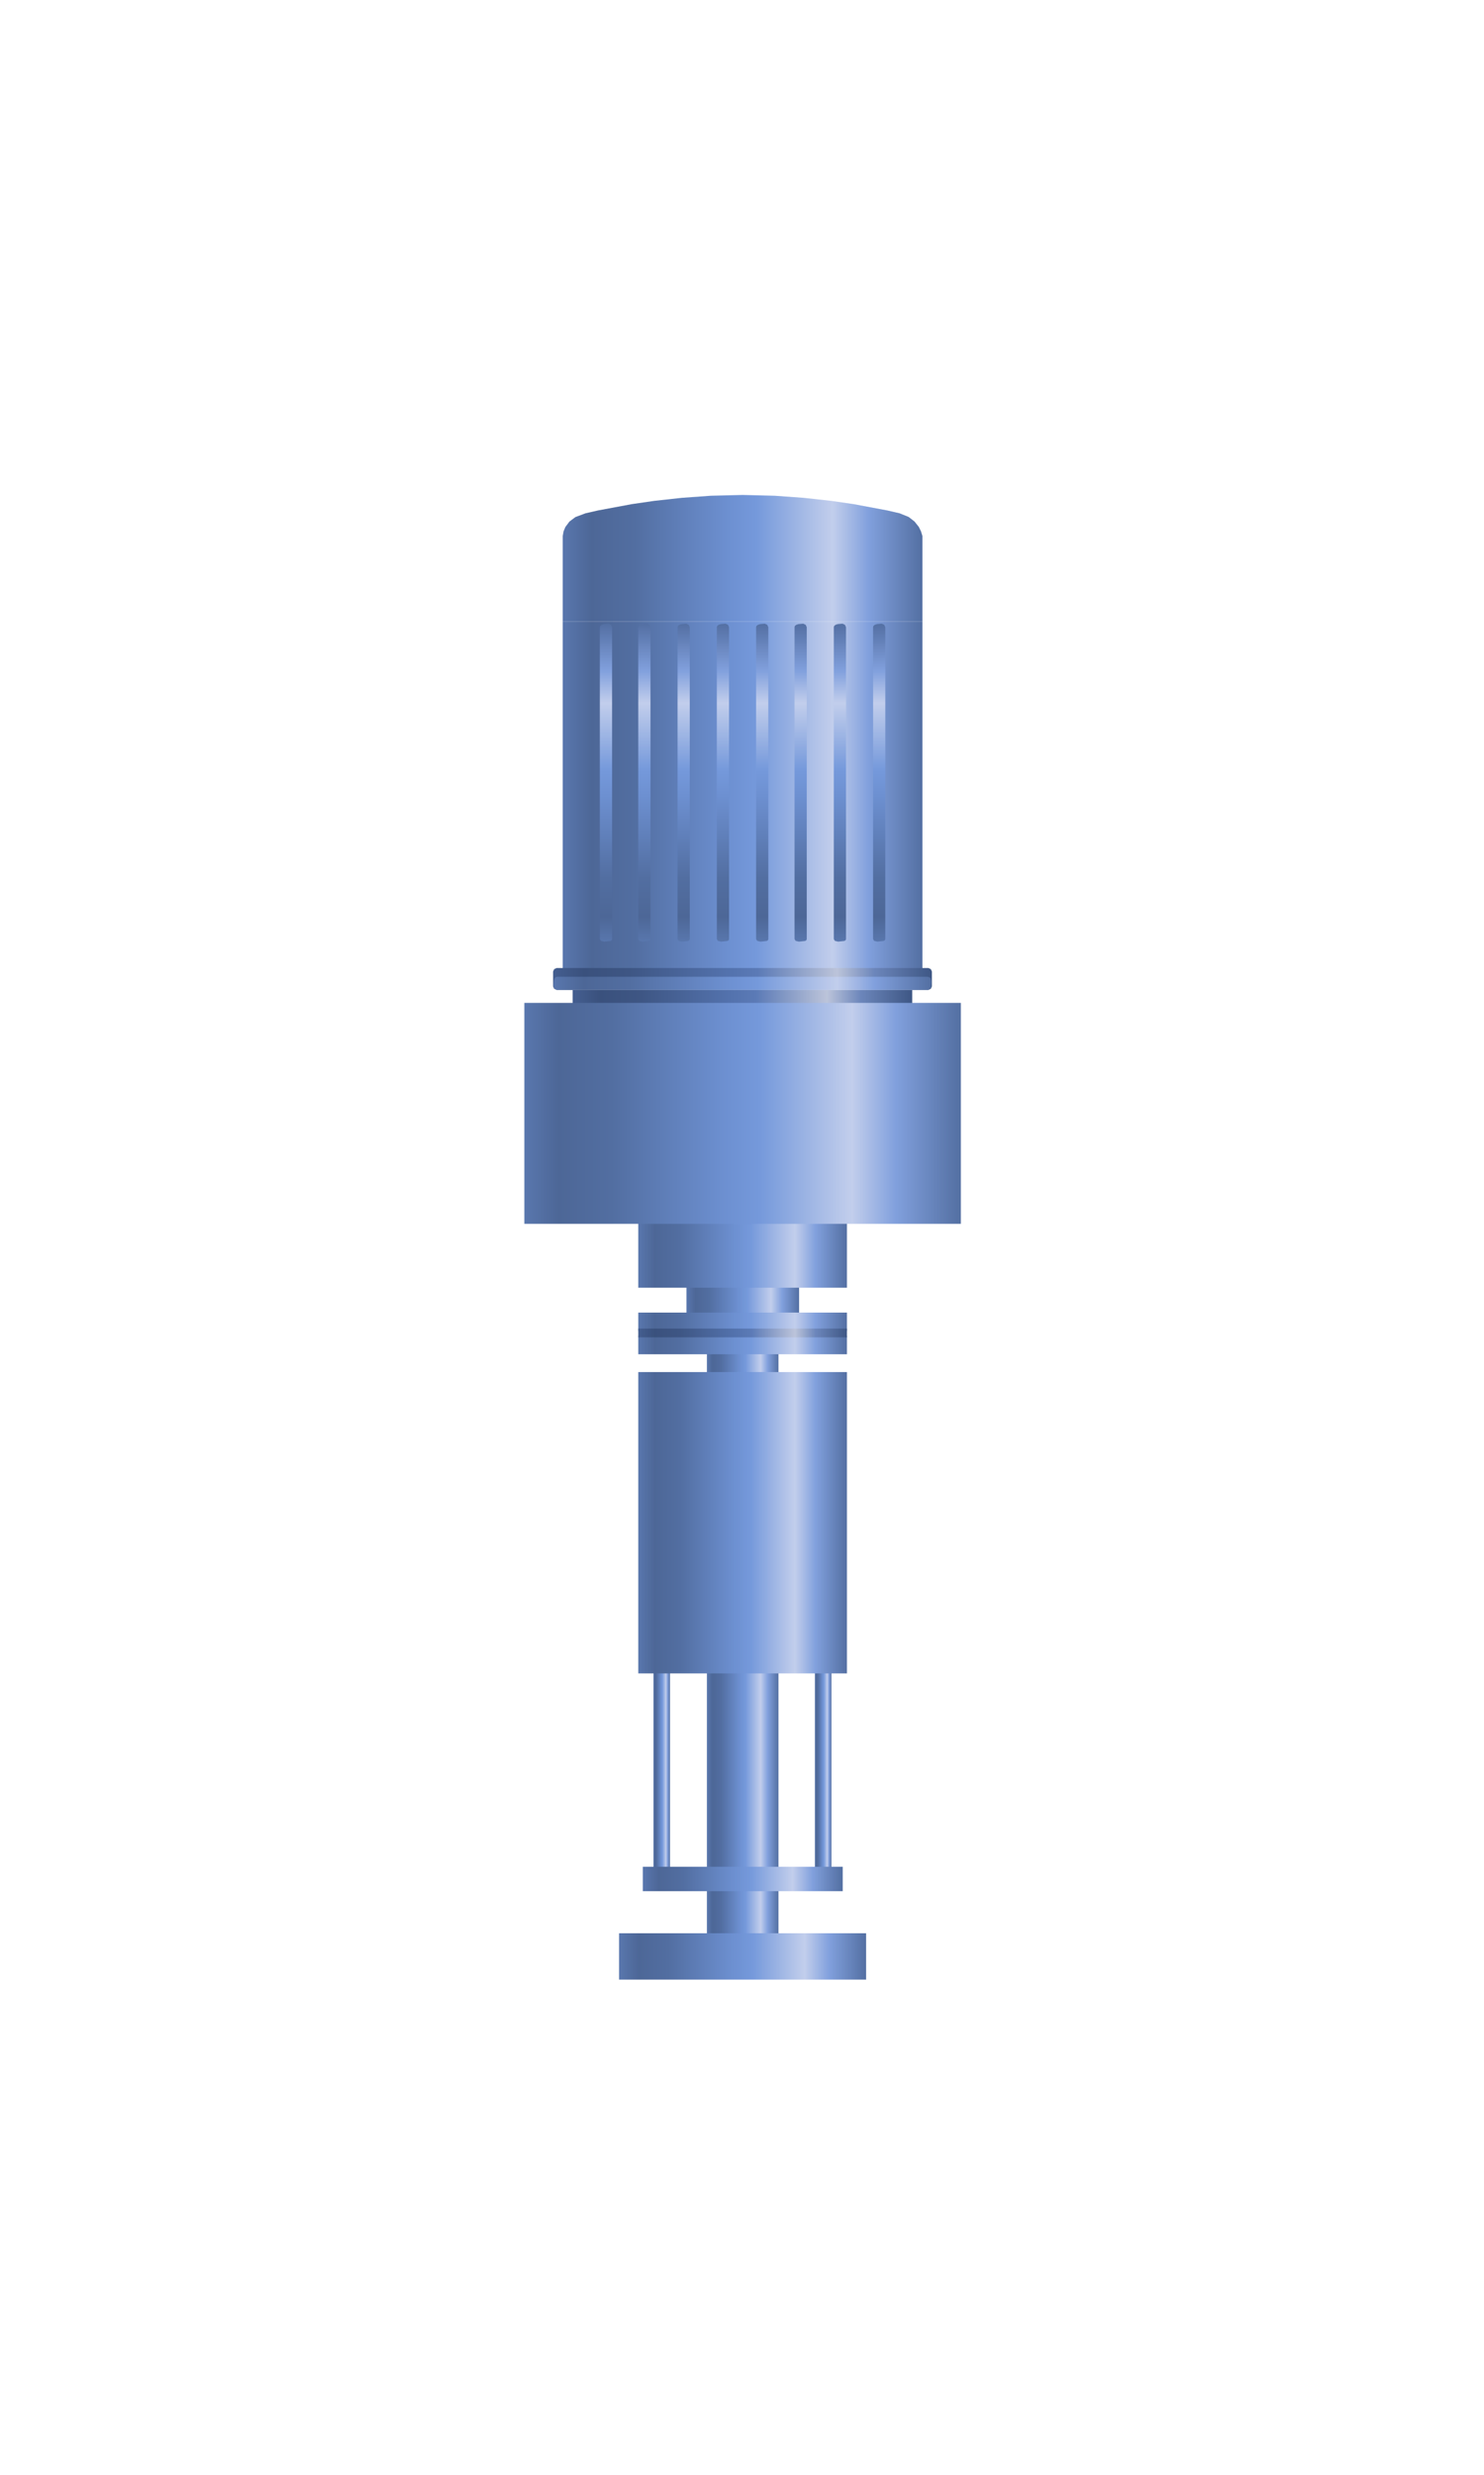
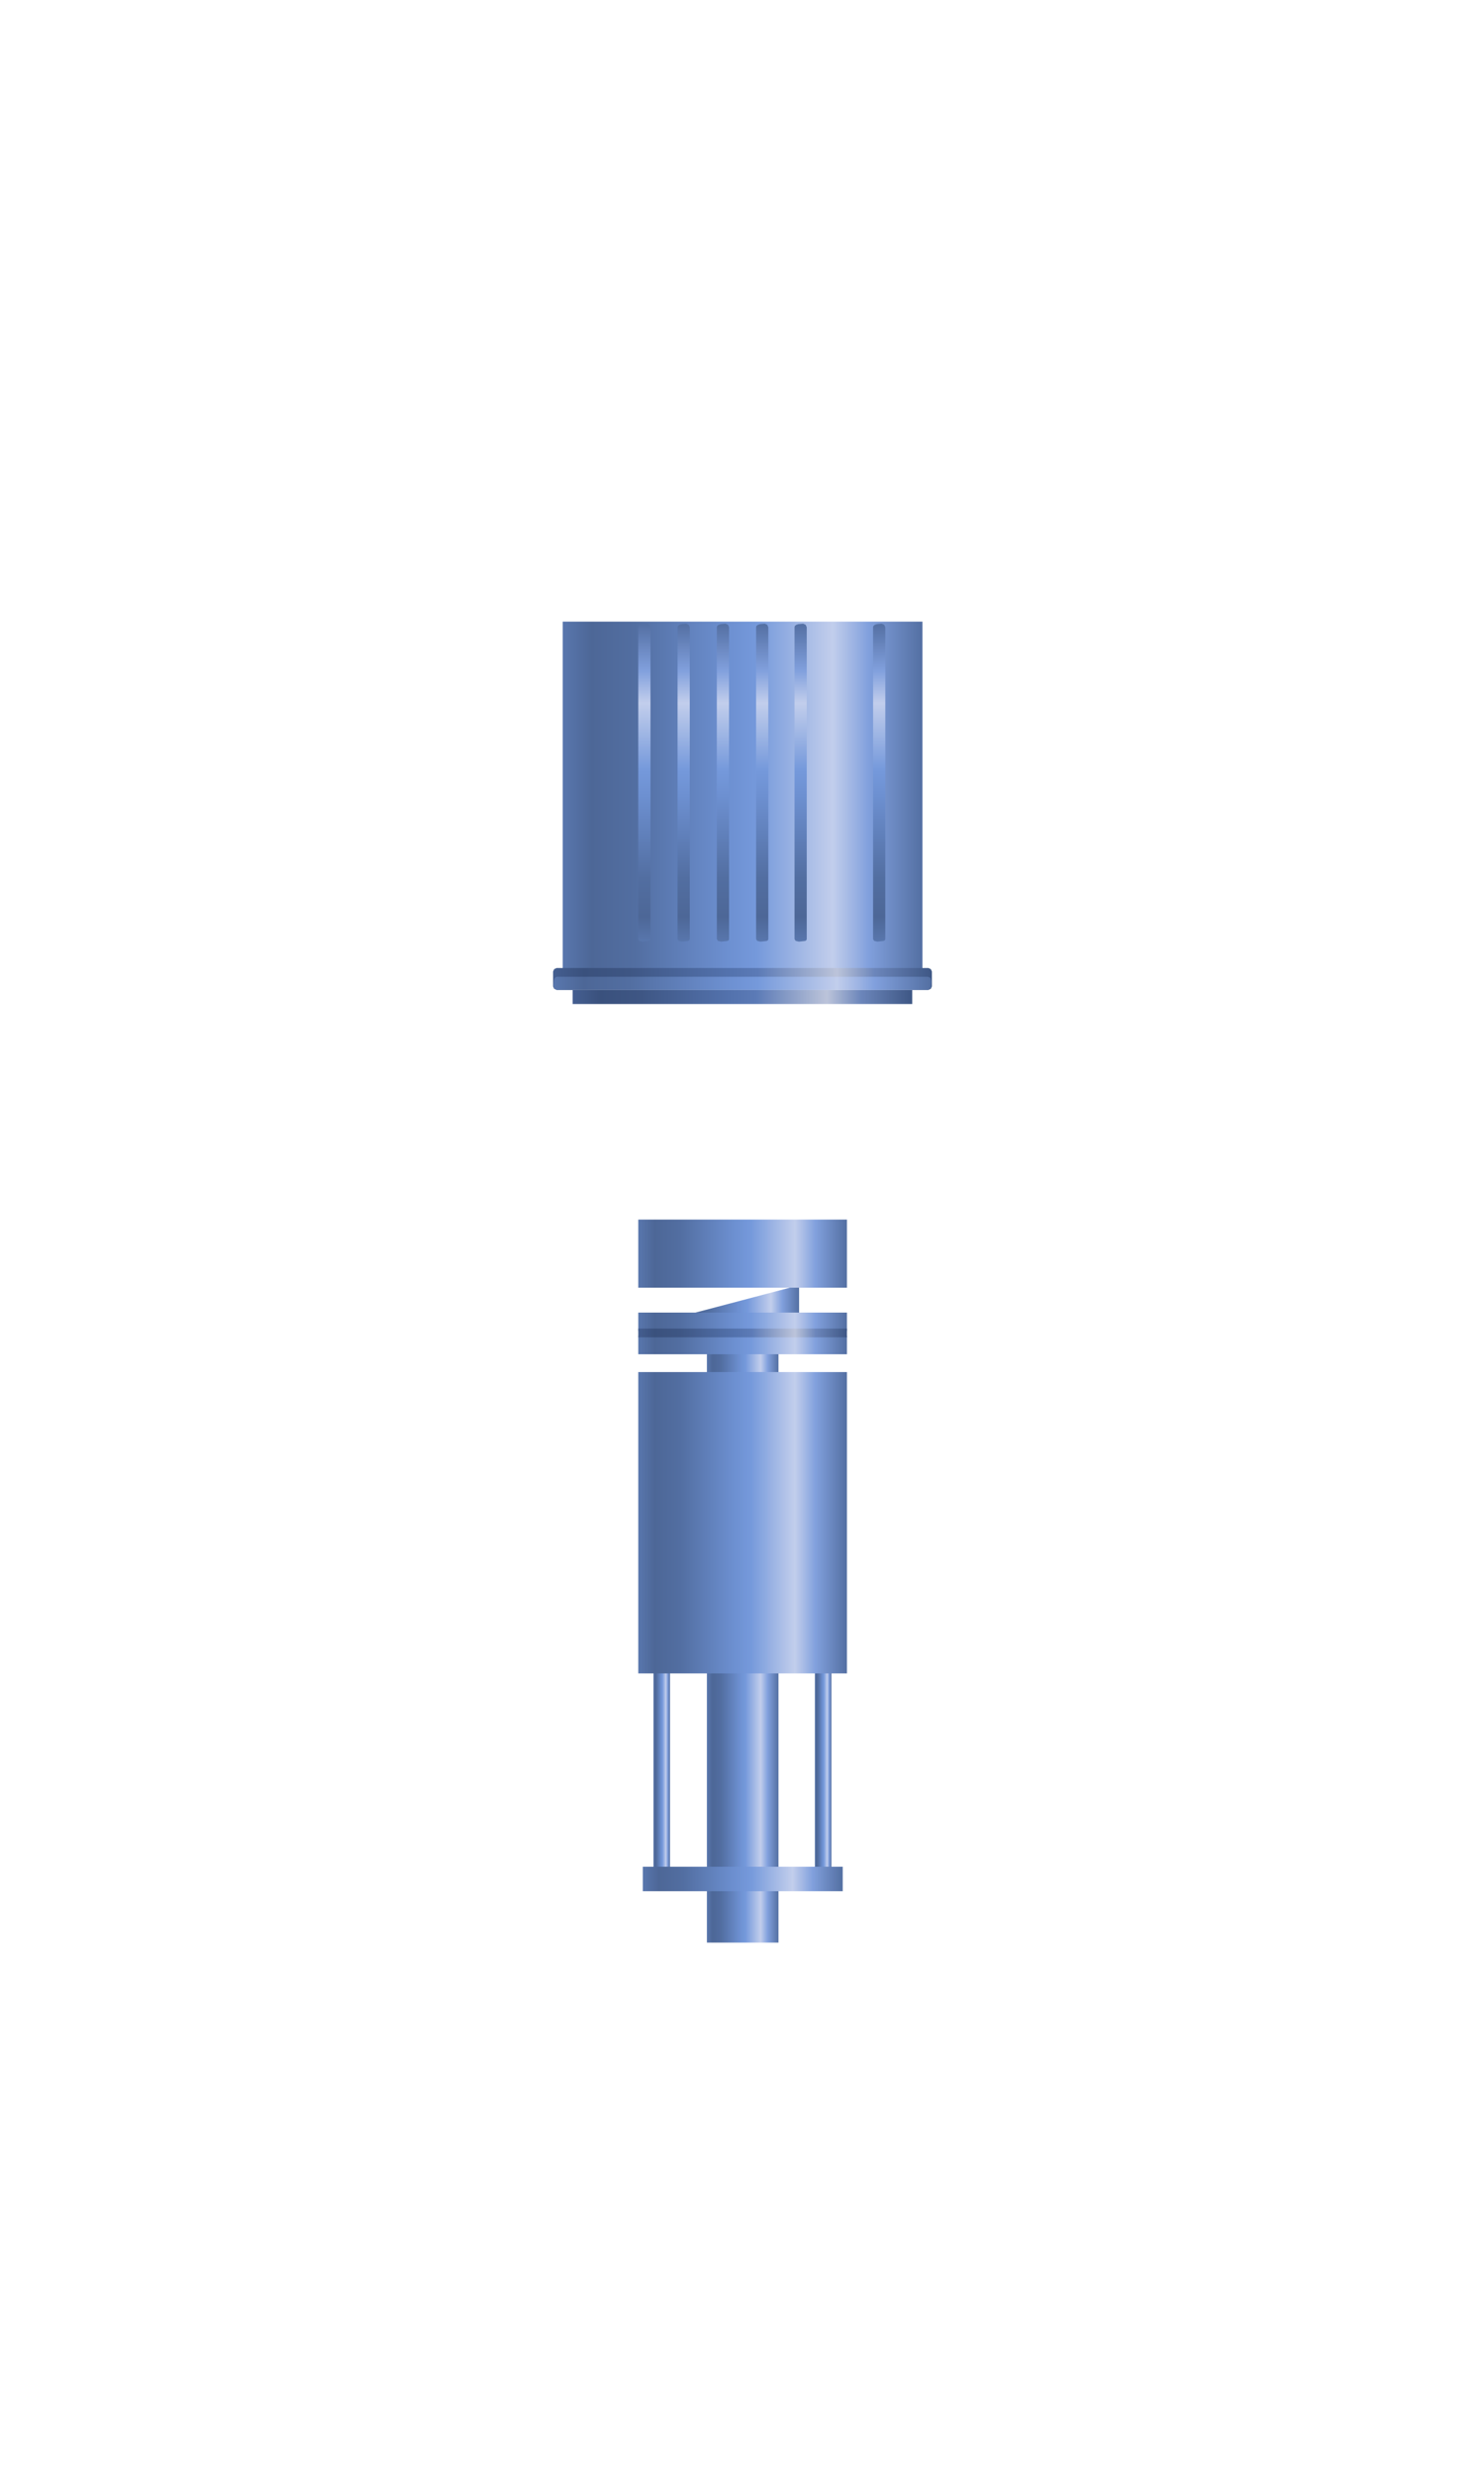
<svg xmlns="http://www.w3.org/2000/svg" height="500" node-id="1" sillyvg="true" template-height="500" template-width="300" version="1.1" viewBox="0 0 300 500" width="300">
  <defs node-id="192">
    <linearGradient gradientUnits="objectBoundingBox" id="linearGradient-1" node-id="7" spreadMethod="pad" x1="1" x2="0" y1="0" y2="0">
      <stop offset="0" stop-color="#536fa2" />
      <stop offset="0.15" stop-color="#81a0dd" />
      <stop offset="0.25" stop-color="#c2ceec" />
      <stop offset="0.46" stop-color="#7599db" />
      <stop offset="0.54" stop-color="#6d90d1" />
      <stop offset="0.8" stop-color="#526ea1" />
      <stop offset="0.92" stop-color="#4d6797" />
      <stop offset="1" stop-color="#5977ae" />
    </linearGradient>
    <linearGradient gradientUnits="objectBoundingBox" id="linearGradient-2" node-id="16" spreadMethod="pad" x1="1" x2="0" y1="0" y2="0">
      <stop offset="0" stop-color="#536fa2" />
      <stop offset="0.15" stop-color="#81a0dd" />
      <stop offset="0.25" stop-color="#c2ceec" />
      <stop offset="0.46" stop-color="#7599db" />
      <stop offset="0.54" stop-color="#6d90d1" />
      <stop offset="0.8" stop-color="#526ea1" />
      <stop offset="0.92" stop-color="#4d6797" />
      <stop offset="1" stop-color="#5977ae" />
    </linearGradient>
    <linearGradient gradientUnits="objectBoundingBox" id="linearGradient-3" node-id="25" spreadMethod="pad" x1="1" x2="0" y1="0" y2="0">
      <stop offset="0" stop-color="#3e5785" />
      <stop offset="0.15" stop-color="#6c86bb" />
      <stop offset="0.25" stop-color="#bcc4da" />
      <stop offset="0.46" stop-color="#5b7ab6" />
      <stop offset="0.54" stop-color="#5372ad" />
      <stop offset="0.8" stop-color="#3e5684" />
      <stop offset="0.92" stop-color="#3a517d" />
      <stop offset="1" stop-color="#445e90" />
    </linearGradient>
    <linearGradient gradientUnits="objectBoundingBox" id="linearGradient-4" node-id="34" spreadMethod="pad" x1="1" x2="0" y1="0" y2="0">
      <stop offset="0" stop-color="#536fa2" />
      <stop offset="0.15" stop-color="#81a0dd" />
      <stop offset="0.25" stop-color="#c2ceec" />
      <stop offset="0.46" stop-color="#7599db" />
      <stop offset="0.54" stop-color="#6d90d1" />
      <stop offset="0.8" stop-color="#526ea1" />
      <stop offset="0.92" stop-color="#4d6797" />
      <stop offset="1" stop-color="#5977ae" />
    </linearGradient>
    <linearGradient gradientUnits="objectBoundingBox" id="linearGradient-5" node-id="43" spreadMethod="pad" x1="1" x2="0" y1="0" y2="0">
      <stop offset="0" stop-color="#536fa2" />
      <stop offset="0.15" stop-color="#81a0dd" />
      <stop offset="0.25" stop-color="#c2ceec" />
      <stop offset="0.46" stop-color="#7599db" />
      <stop offset="0.54" stop-color="#6d90d1" />
      <stop offset="0.8" stop-color="#526ea1" />
      <stop offset="0.92" stop-color="#4d6797" />
      <stop offset="1" stop-color="#5977ae" />
    </linearGradient>
    <linearGradient gradientUnits="objectBoundingBox" id="linearGradient-6" node-id="52" spreadMethod="pad" x1="0.709" x2="0.296" y1="0.494" y2="0.506">
      <stop offset="0" stop-color="#3e5785" />
      <stop offset="0.15" stop-color="#6c86bb" />
      <stop offset="0.25" stop-color="#bcc4da" />
      <stop offset="0.46" stop-color="#5b7ab6" />
      <stop offset="0.54" stop-color="#5372ad" />
      <stop offset="0.8" stop-color="#3e5684" />
      <stop offset="0.92" stop-color="#3a517d" />
      <stop offset="1" stop-color="#445e90" />
    </linearGradient>
    <linearGradient gradientUnits="objectBoundingBox" id="linearGradient-7" node-id="61" spreadMethod="pad" x1="1" x2="0" y1="0" y2="0">
      <stop offset="0" stop-color="#3e5785" />
      <stop offset="0.15" stop-color="#6c86bb" />
      <stop offset="0.25" stop-color="#bcc4da" />
      <stop offset="0.46" stop-color="#5b7ab6" />
      <stop offset="0.54" stop-color="#5372ad" />
      <stop offset="0.8" stop-color="#3e5684" />
      <stop offset="0.92" stop-color="#3a517d" />
      <stop offset="1" stop-color="#445e90" />
    </linearGradient>
    <linearGradient gradientUnits="objectBoundingBox" id="linearGradient-8" node-id="70" spreadMethod="pad" x1="1" x2="0" y1="0" y2="0">
      <stop offset="0" stop-color="#536fa2" />
      <stop offset="0.15" stop-color="#81a0dd" />
      <stop offset="0.25" stop-color="#c2ceec" />
      <stop offset="0.46" stop-color="#7599db" />
      <stop offset="0.54" stop-color="#6d90d1" />
      <stop offset="0.8" stop-color="#526ea1" />
      <stop offset="0.92" stop-color="#4d6797" />
      <stop offset="1" stop-color="#5977ae" />
    </linearGradient>
    <linearGradient gradientUnits="objectBoundingBox" id="linearGradient-9" node-id="79" spreadMethod="pad" x1="0" x2="0" y1="0" y2="1">
      <stop offset="0" stop-color="#536fa2" />
      <stop offset="0.15" stop-color="#81a0dd" />
      <stop offset="0.25" stop-color="#c2ceec" />
      <stop offset="0.46" stop-color="#7599db" />
      <stop offset="0.54" stop-color="#6d90d1" />
      <stop offset="0.8" stop-color="#526ea1" />
      <stop offset="0.92" stop-color="#4d6797" />
      <stop offset="1" stop-color="#5977ae" />
    </linearGradient>
    <linearGradient gradientUnits="objectBoundingBox" id="linearGradient-10" node-id="88" spreadMethod="pad" x1="1" x2="0" y1="0" y2="0">
      <stop offset="0" stop-color="#536fa2" />
      <stop offset="0.15" stop-color="#81a0dd" />
      <stop offset="0.25" stop-color="#c2ceec" />
      <stop offset="0.46" stop-color="#7599db" />
      <stop offset="0.54" stop-color="#6d90d1" />
      <stop offset="0.8" stop-color="#526ea1" />
      <stop offset="0.92" stop-color="#4d6797" />
      <stop offset="1" stop-color="#5977ae" />
    </linearGradient>
    <linearGradient gradientUnits="objectBoundingBox" id="linearGradient-11" node-id="97" spreadMethod="pad" x1="1" x2="0" y1="0" y2="0">
      <stop offset="0" stop-color="#536fa2" />
      <stop offset="0.15" stop-color="#81a0dd" />
      <stop offset="0.25" stop-color="#c2ceec" />
      <stop offset="0.46" stop-color="#7599db" />
      <stop offset="0.54" stop-color="#6d90d1" />
      <stop offset="0.8" stop-color="#526ea1" />
      <stop offset="0.92" stop-color="#4d6797" />
      <stop offset="1" stop-color="#5977ae" />
    </linearGradient>
    <linearGradient gradientUnits="objectBoundingBox" id="linearGradient-12" node-id="106" spreadMethod="pad" x1="1" x2="0" y1="0" y2="0">
      <stop offset="0" stop-color="#536fa2" />
      <stop offset="0.15" stop-color="#81a0dd" />
      <stop offset="0.25" stop-color="#c2ceec" />
      <stop offset="0.46" stop-color="#7599db" />
      <stop offset="0.54" stop-color="#6d90d1" />
      <stop offset="0.8" stop-color="#526ea1" />
      <stop offset="0.92" stop-color="#4d6797" />
      <stop offset="1" stop-color="#5977ae" />
    </linearGradient>
    <linearGradient gradientUnits="objectBoundingBox" id="linearGradient-13" node-id="115" spreadMethod="pad" x1="1" x2="0" y1="0" y2="0">
      <stop offset="0" stop-color="#3e5785" />
      <stop offset="0.15" stop-color="#6c86bb" />
      <stop offset="0.25" stop-color="#bcc4da" />
      <stop offset="0.46" stop-color="#5b7ab6" />
      <stop offset="0.54" stop-color="#5372ad" />
      <stop offset="0.8" stop-color="#3e5684" />
      <stop offset="0.92" stop-color="#3a517d" />
      <stop offset="1" stop-color="#445e90" />
    </linearGradient>
    <linearGradient gradientUnits="objectBoundingBox" id="linearGradient-14" node-id="124" spreadMethod="pad" x1="1" x2="0" y1="0" y2="0">
      <stop offset="0" stop-color="#536fa2" />
      <stop offset="0.15" stop-color="#81a0dd" />
      <stop offset="0.25" stop-color="#c2ceec" />
      <stop offset="0.46" stop-color="#7599db" />
      <stop offset="0.54" stop-color="#6d90d1" />
      <stop offset="0.8" stop-color="#526ea1" />
      <stop offset="0.92" stop-color="#4d6797" />
      <stop offset="1" stop-color="#5977ae" />
    </linearGradient>
    <linearGradient gradientUnits="objectBoundingBox" id="linearGradient-15" node-id="133" spreadMethod="pad" x1="1" x2="0" y1="0" y2="0">
      <stop offset="0" stop-color="#536fa2" />
      <stop offset="0.15" stop-color="#81a0dd" />
      <stop offset="0.25" stop-color="#c2ceec" />
      <stop offset="0.46" stop-color="#7599db" />
      <stop offset="0.54" stop-color="#6d90d1" />
      <stop offset="0.8" stop-color="#526ea1" />
      <stop offset="0.92" stop-color="#4d6797" />
      <stop offset="1" stop-color="#5977ae" />
    </linearGradient>
    <linearGradient gradientUnits="objectBoundingBox" id="linearGradient-16" node-id="142" spreadMethod="pad" x1="1" x2="0" y1="0" y2="0">
      <stop offset="0" stop-color="#536fa2" />
      <stop offset="0.15" stop-color="#81a0dd" />
      <stop offset="0.25" stop-color="#c2ceec" />
      <stop offset="0.46" stop-color="#7599db" />
      <stop offset="0.54" stop-color="#6d90d1" />
      <stop offset="0.8" stop-color="#526ea1" />
      <stop offset="0.92" stop-color="#4d6797" />
      <stop offset="1" stop-color="#5977ae" />
    </linearGradient>
    <linearGradient gradientUnits="objectBoundingBox" id="linearGradient-17" node-id="151" spreadMethod="pad" x1="1" x2="0" y1="0" y2="0">
      <stop offset="0" stop-color="#536fa2" />
      <stop offset="0.15" stop-color="#81a0dd" />
      <stop offset="0.25" stop-color="#c2ceec" />
      <stop offset="0.46" stop-color="#7599db" />
      <stop offset="0.54" stop-color="#6d90d1" />
      <stop offset="0.8" stop-color="#526ea1" />
      <stop offset="0.92" stop-color="#4d6797" />
      <stop offset="1" stop-color="#5977ae" />
    </linearGradient>
  </defs>
  <g node-id="499">
-     <path d="M 161.54 259.67 L 161.54 265.67 L 138.77 265.67 L 138.77 259.67 Z" fill="url(#linearGradient-1)" fill-rule="nonzero" group-id="1" id="shape706" node-id="162" stroke="none" target-height="6" target-width="22.765" target-x="138.771" target-y="259.671" />
+     <path d="M 161.54 259.67 L 161.54 265.67 L 138.77 265.67 Z" fill="url(#linearGradient-1)" fill-rule="nonzero" group-id="1" id="shape706" node-id="162" stroke="none" target-height="6" target-width="22.765" target-x="138.771" target-y="259.671" />
    <path d="M 157.37 271.95 L 157.37 392.48 L 142.90 392.48 L 142.90 271.95 Z" fill="url(#linearGradient-2)" fill-rule="nonzero" group-id="1" id="shape707" node-id="163" stroke="none" target-height="120.529" target-width="14.471" target-x="142.9" target-y="271.953" />
    <path d="M 184.41 200.02 L 184.41 202.85 L 115.76 202.85 L 115.76 200.02 Z" fill="url(#linearGradient-3)" fill-rule="nonzero" group-id="1" id="shape708" node-id="164" stroke="none" target-height="2.824" target-width="68.647" target-x="115.759" target-y="200.024" />
    <g node-id="500">
      <path d="M 186.47 195.65 L 186.47 125.59 L 113.76 125.59 L 113.76 195.65 Z" fill="url(#linearGradient-4)" fill-rule="nonzero" group-id="1,2" id="shape709" node-id="165" stroke="none" target-height="70.059" target-width="72.706" target-x="113.765" target-y="125.588" />
    </g>
    <g node-id="501">
-       <path d="M 186.47 125.59 L 186.47 108.29 L 186.18 107.34 L 185.74 106.45 L 184.88 105.37 L 183.70 104.45 L 181.88 103.71 L 179.38 103.13 L 172.55 101.85 L 168.01 101.19 L 162.45 100.58 L 156.61 100.16 L 150.12 100.00 L 143.68 100.16 L 137.86 100.58 L 132.30 101.19 L 127.75 101.85 L 120.88 103.13 L 118.35 103.71 L 116.32 104.47 L 115.12 105.37 L 114.30 106.46 L 113.93 107.34 L 113.76 108.29 L 113.76 125.59 L 186.47 125.59 Z" fill="url(#linearGradient-5)" fill-rule="nonzero" group-id="1,3" id="shape710" node-id="166" stroke="none" target-height="25.588" target-width="72.706" target-x="113.765" target-y="100" />
-     </g>
+       </g>
    <g node-id="502">
      <path d="M 186.47 126.12 L 113.76 125.06 L 186.47 126.12 Z" fill="url(#linearGradient-6)" fill-rule="nonzero" group-id="1,4" id="shape711" node-id="167" stroke="none" target-height="1.059" target-width="72.706" target-x="113.765" target-y="125.059" />
    </g>
    <path d="M 188.39 196.28 L 188.39 199.28 L 188.17 199.77 L 187.69 199.99 L 112.51 199.99 L 112.03 199.77 L 111.81 199.28 L 111.81 196.28 L 112.03 195.80 L 112.51 195.58 L 187.69 195.58 L 188.17 195.80 L 188.39 196.28 Z" fill="url(#linearGradient-7)" fill-rule="nonzero" group-id="1" id="shape712" node-id="168" stroke="none" target-height="4.412" target-width="76.588" target-x="111.806" target-y="195.576" />
    <path d="M 188.31 198.22 L 188.23 199.17 L 188.09 199.64 L 187.84 199.92 L 187.60 199.99 L 112.60 199.99 L 112.13 199.77 L 111.89 199.11 L 111.97 198.16 L 112.11 197.69 L 112.36 197.41 L 112.60 197.34 L 187.60 197.34 L 188.07 197.56 L 188.31 198.22 Z" fill="url(#linearGradient-8)" fill-rule="nonzero" group-id="1" id="shape713" node-id="169" stroke="none" target-height="2.647" target-width="76.412" target-x="111.894" target-y="197.341" />
-     <path d="M 171.03 189.72 L 171.03 126.72 L 170.81 126.23 L 170.32 126.01 L 169.37 126.09 L 168.91 126.23 L 168.63 126.47 L 168.56 126.72 L 168.56 189.72 L 168.77 190.09 L 169.44 190.25 L 170.70 190.11 L 170.96 189.94 L 171.03 189.72 Z" fill="url(#linearGradient-9)" fill-rule="nonzero" group-id="1,5,6" id="shape714" node-id="171" stroke="none" target-height="64.235" target-width="2.471" target-x="168.559" target-y="126.012" />
    <path d="M 163.09 189.72 L 163.09 126.72 L 162.87 126.23 L 162.38 126.01 L 161.43 126.09 L 160.97 126.23 L 160.68 126.47 L 160.62 126.72 L 160.62 189.72 L 160.83 190.09 L 161.50 190.25 L 162.76 190.11 L 163.02 189.94 L 163.09 189.72 Z" fill="url(#linearGradient-9)" fill-rule="nonzero" group-id="1,5,7" id="shape715" node-id="172" stroke="none" target-height="64.235" target-width="2.471" target-x="160.618" target-y="126.012" />
    <path d="M 155.32 189.72 L 155.32 126.72 L 155.10 126.23 L 154.62 126.01 L 153.67 126.09 L 153.21 126.23 L 152.92 126.47 L 152.85 126.72 L 152.85 189.72 L 153.06 190.09 L 153.74 190.25 L 154.99 190.11 L 155.26 189.94 L 155.32 189.72 Z" fill="url(#linearGradient-9)" fill-rule="nonzero" group-id="1,5,8" id="shape716" node-id="173" stroke="none" target-height="64.235" target-width="2.471" target-x="152.853" target-y="126.012" />
    <path d="M 147.38 189.72 L 147.38 126.72 L 147.16 126.23 L 146.68 126.01 L 145.73 126.09 L 145.26 126.23 L 144.98 126.47 L 144.91 126.72 L 144.91 189.72 L 145.12 190.09 L 145.79 190.25 L 147.05 190.11 L 147.32 189.94 L 147.38 189.72 Z" fill="url(#linearGradient-9)" fill-rule="nonzero" group-id="1,5,9" id="shape717" node-id="174" stroke="none" target-height="64.235" target-width="2.471" target-x="144.912" target-y="126.012" />
    <path d="M 139.44 189.72 L 139.44 126.72 L 139.22 126.23 L 138.74 126.01 L 137.78 126.09 L 137.32 126.23 L 137.04 126.47 L 136.97 126.72 L 136.97 189.72 L 137.18 190.09 L 137.85 190.25 L 139.11 190.11 L 139.37 189.94 L 139.44 189.72 Z" fill="url(#linearGradient-9)" fill-rule="nonzero" group-id="1,5,10" id="shape718" node-id="175" stroke="none" target-height="64.235" target-width="2.471" target-x="136.971" target-y="126.012" />
    <path d="M 131.50 189.72 L 131.50 126.72 L 131.28 126.23 L 130.79 126.01 L 129.84 126.09 L 129.38 126.23 L 129.10 126.47 L 129.03 126.72 L 129.03 189.72 L 129.24 190.09 L 129.91 190.25 L 131.17 190.11 L 131.43 189.94 L 131.50 189.72 Z" fill="url(#linearGradient-9)" fill-rule="nonzero" group-id="1,5,11" id="shape719" node-id="176" stroke="none" target-height="64.235" target-width="2.471" target-x="129.029" target-y="126.012" />
    <path d="M 178.97 189.72 L 178.97 126.72 L 178.75 126.23 L 178.26 126.01 L 177.31 126.09 L 176.85 126.23 L 176.57 126.47 L 176.50 126.72 L 176.50 189.72 L 176.71 190.09 L 177.38 190.25 L 178.64 190.11 L 178.90 189.94 L 178.97 189.72 Z" fill="url(#linearGradient-9)" fill-rule="nonzero" group-id="1,5,12" id="shape720" node-id="177" stroke="none" target-height="64.235" target-width="2.471" target-x="176.5" target-y="126.012" />
-     <path d="M 123.74 189.72 L 123.74 126.72 L 123.51 126.23 L 123.03 126.01 L 122.08 126.09 L 121.62 126.23 L 121.33 126.47 L 121.26 126.72 L 121.26 189.72 L 121.48 190.09 L 122.15 190.25 L 123.40 190.11 L 123.67 189.94 L 123.74 189.72 Z" fill="url(#linearGradient-9)" fill-rule="nonzero" group-id="1,5,13" id="shape721" node-id="178" stroke="none" target-height="64.235" target-width="2.471" target-x="121.265" target-y="126.012" />
    <path d="M 135.45 337.21 L 135.45 379.21 L 132.10 379.21 L 132.10 337.21 Z" fill="url(#linearGradient-10)" fill-rule="nonzero" group-id="1" id="shape722" node-id="179" stroke="none" target-height="42" target-width="3.353" target-x="132.1" target-y="337.212" />
    <path d="M 168.08 337.58 L 168.08 379.58 L 164.73 379.58 L 164.73 337.58 Z" fill="url(#linearGradient-10)" fill-rule="nonzero" group-id="1" id="shape723" node-id="180" stroke="none" target-height="42" target-width="3.353" target-x="164.729" target-y="337.582" />
    <path d="M 171.21 246.40 L 171.21 260.16 L 129.03 260.16 L 129.03 246.40 Z" fill="url(#linearGradient-11)" fill-rule="nonzero" group-id="1" id="shape724" node-id="181" stroke="none" target-height="13.765" target-width="42.176" target-x="129.029" target-y="246.4" />
    <path d="M 171.21 265.19 L 171.21 268.90 L 129.03 268.90 L 129.03 265.19 Z" fill="url(#linearGradient-12)" fill-rule="nonzero" group-id="1" id="shape725" node-id="182" stroke="none" target-height="3.706" target-width="42.176" target-x="129.029" target-y="265.194" />
    <path d="M 171.21 269.91 L 171.21 273.61 L 129.03 273.61 L 129.03 269.91 Z" fill="url(#linearGradient-12)" fill-rule="nonzero" group-id="1" id="shape726" node-id="183" stroke="none" target-height="3.706" target-width="42.176" target-x="129.029" target-y="269.906" />
    <path d="M 171.21 268.42 L 171.21 270.19 L 129.03 270.19 L 129.03 268.42 Z" fill="url(#linearGradient-13)" fill-rule="nonzero" group-id="1" id="shape727" node-id="184" stroke="none" target-height="1.765" target-width="42.176" target-x="129.029" target-y="268.424" />
    <path d="M 170.36 377.15 L 170.36 382.09 L 129.95 382.09 L 129.95 377.15 Z" fill="url(#linearGradient-14)" fill-rule="nonzero" group-id="1" id="shape728" node-id="185" stroke="none" target-height="4.941" target-width="40.412" target-x="129.947" target-y="377.147" />
-     <path d="M 175.09 390.59 L 175.09 399.95 L 125.15 399.95 L 125.15 390.59 Z" fill="url(#linearGradient-15)" fill-rule="nonzero" group-id="1" id="shape729" node-id="186" stroke="none" target-height="9.353" target-width="49.941" target-x="125.147" target-y="390.594" />
    <path d="M 171.21 277.21 L 171.21 338.09 L 129.03 338.09 L 129.03 277.21 Z" fill="url(#linearGradient-16)" fill-rule="nonzero" group-id="1" id="shape730" node-id="187" stroke="none" target-height="60.882" target-width="42.176" target-x="129.029" target-y="277.212" />
    <path d="M 171.21 333.63 L 129.03 334.51 L 171.21 333.63 Z" fill="url(#linearGradient-13)" fill-rule="nonzero" group-id="1" id="shape731" node-id="188" stroke="none" target-height="0.882" target-width="42.176" target-x="129.029" target-y="333.629" />
    <path d="M 171.21 281.08 L 129.03 281.96 L 171.21 281.08 Z" fill="url(#linearGradient-13)" fill-rule="nonzero" group-id="1" id="shape732" node-id="189" stroke="none" target-height="0.882" target-width="42.176" target-x="129.029" target-y="281.076" />
-     <path d="M 194.24 202.62 L 194.24 247.26 L 106.00 247.26 L 106.00 202.62 Z" fill="url(#linearGradient-17)" fill-rule="nonzero" group-id="1" id="shape733" node-id="190" stroke="none" target-height="44.647" target-width="88.235" target-x="106" target-y="202.618" />
  </g>
</svg>